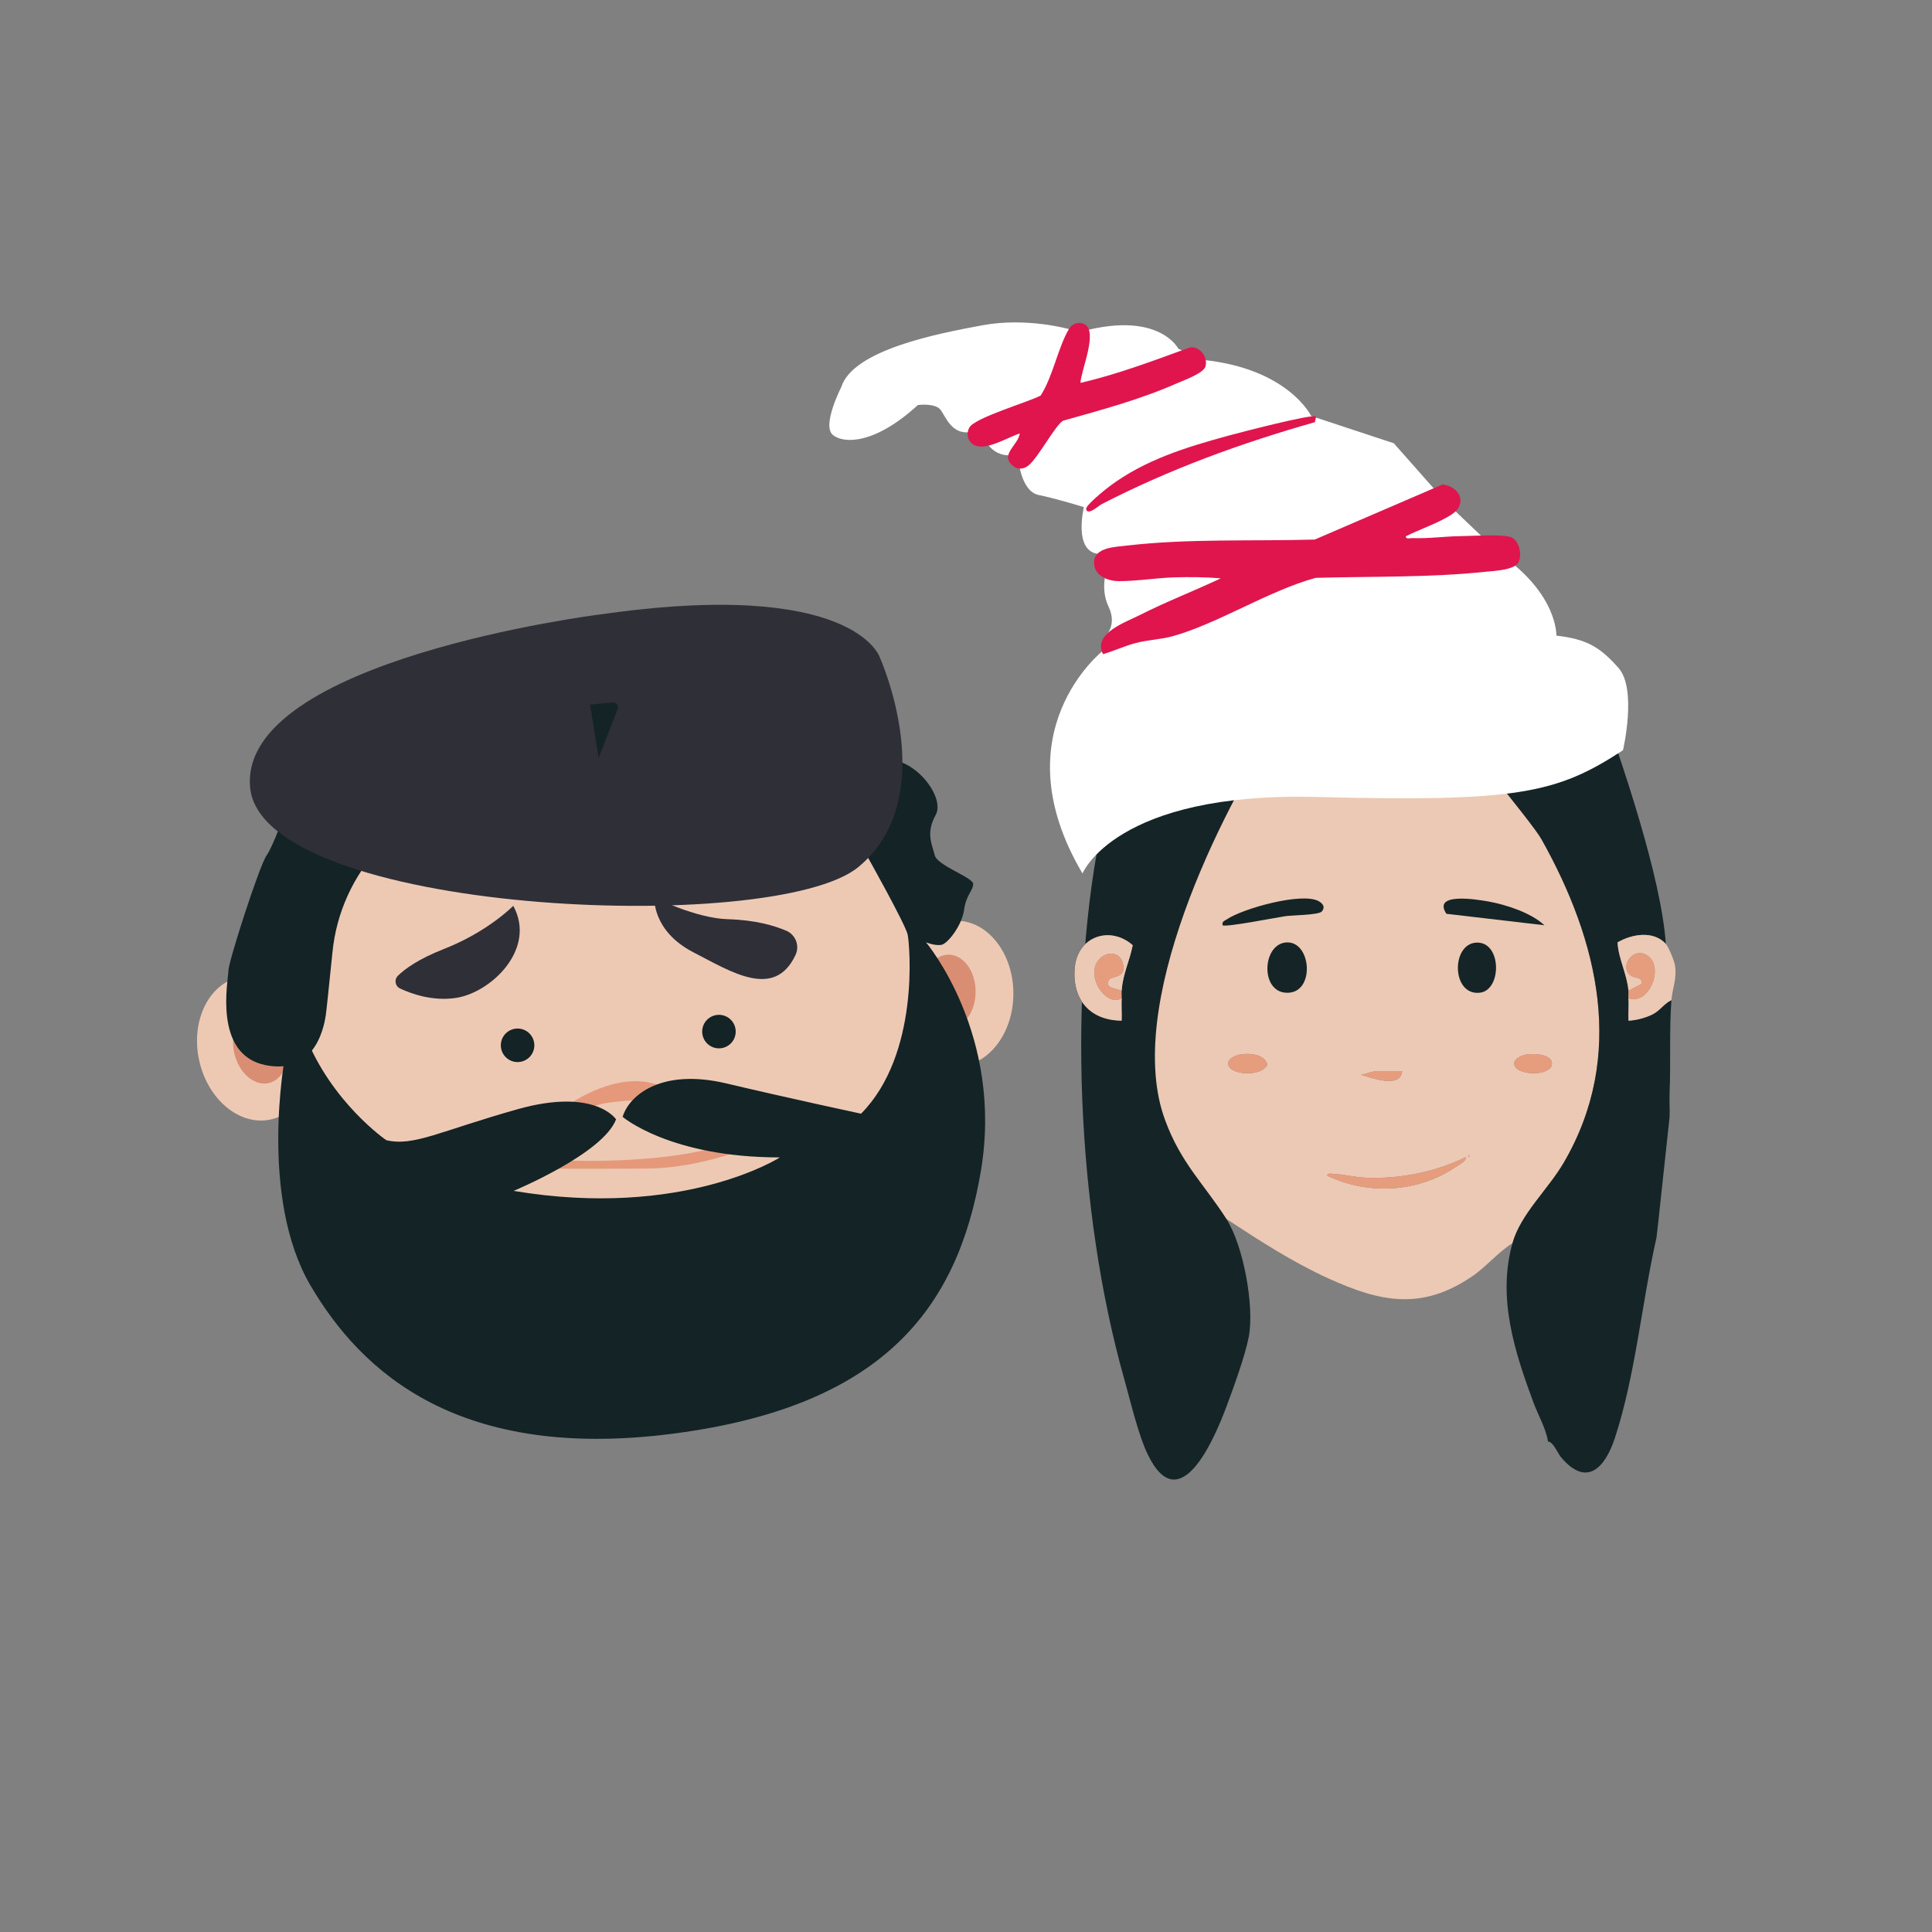
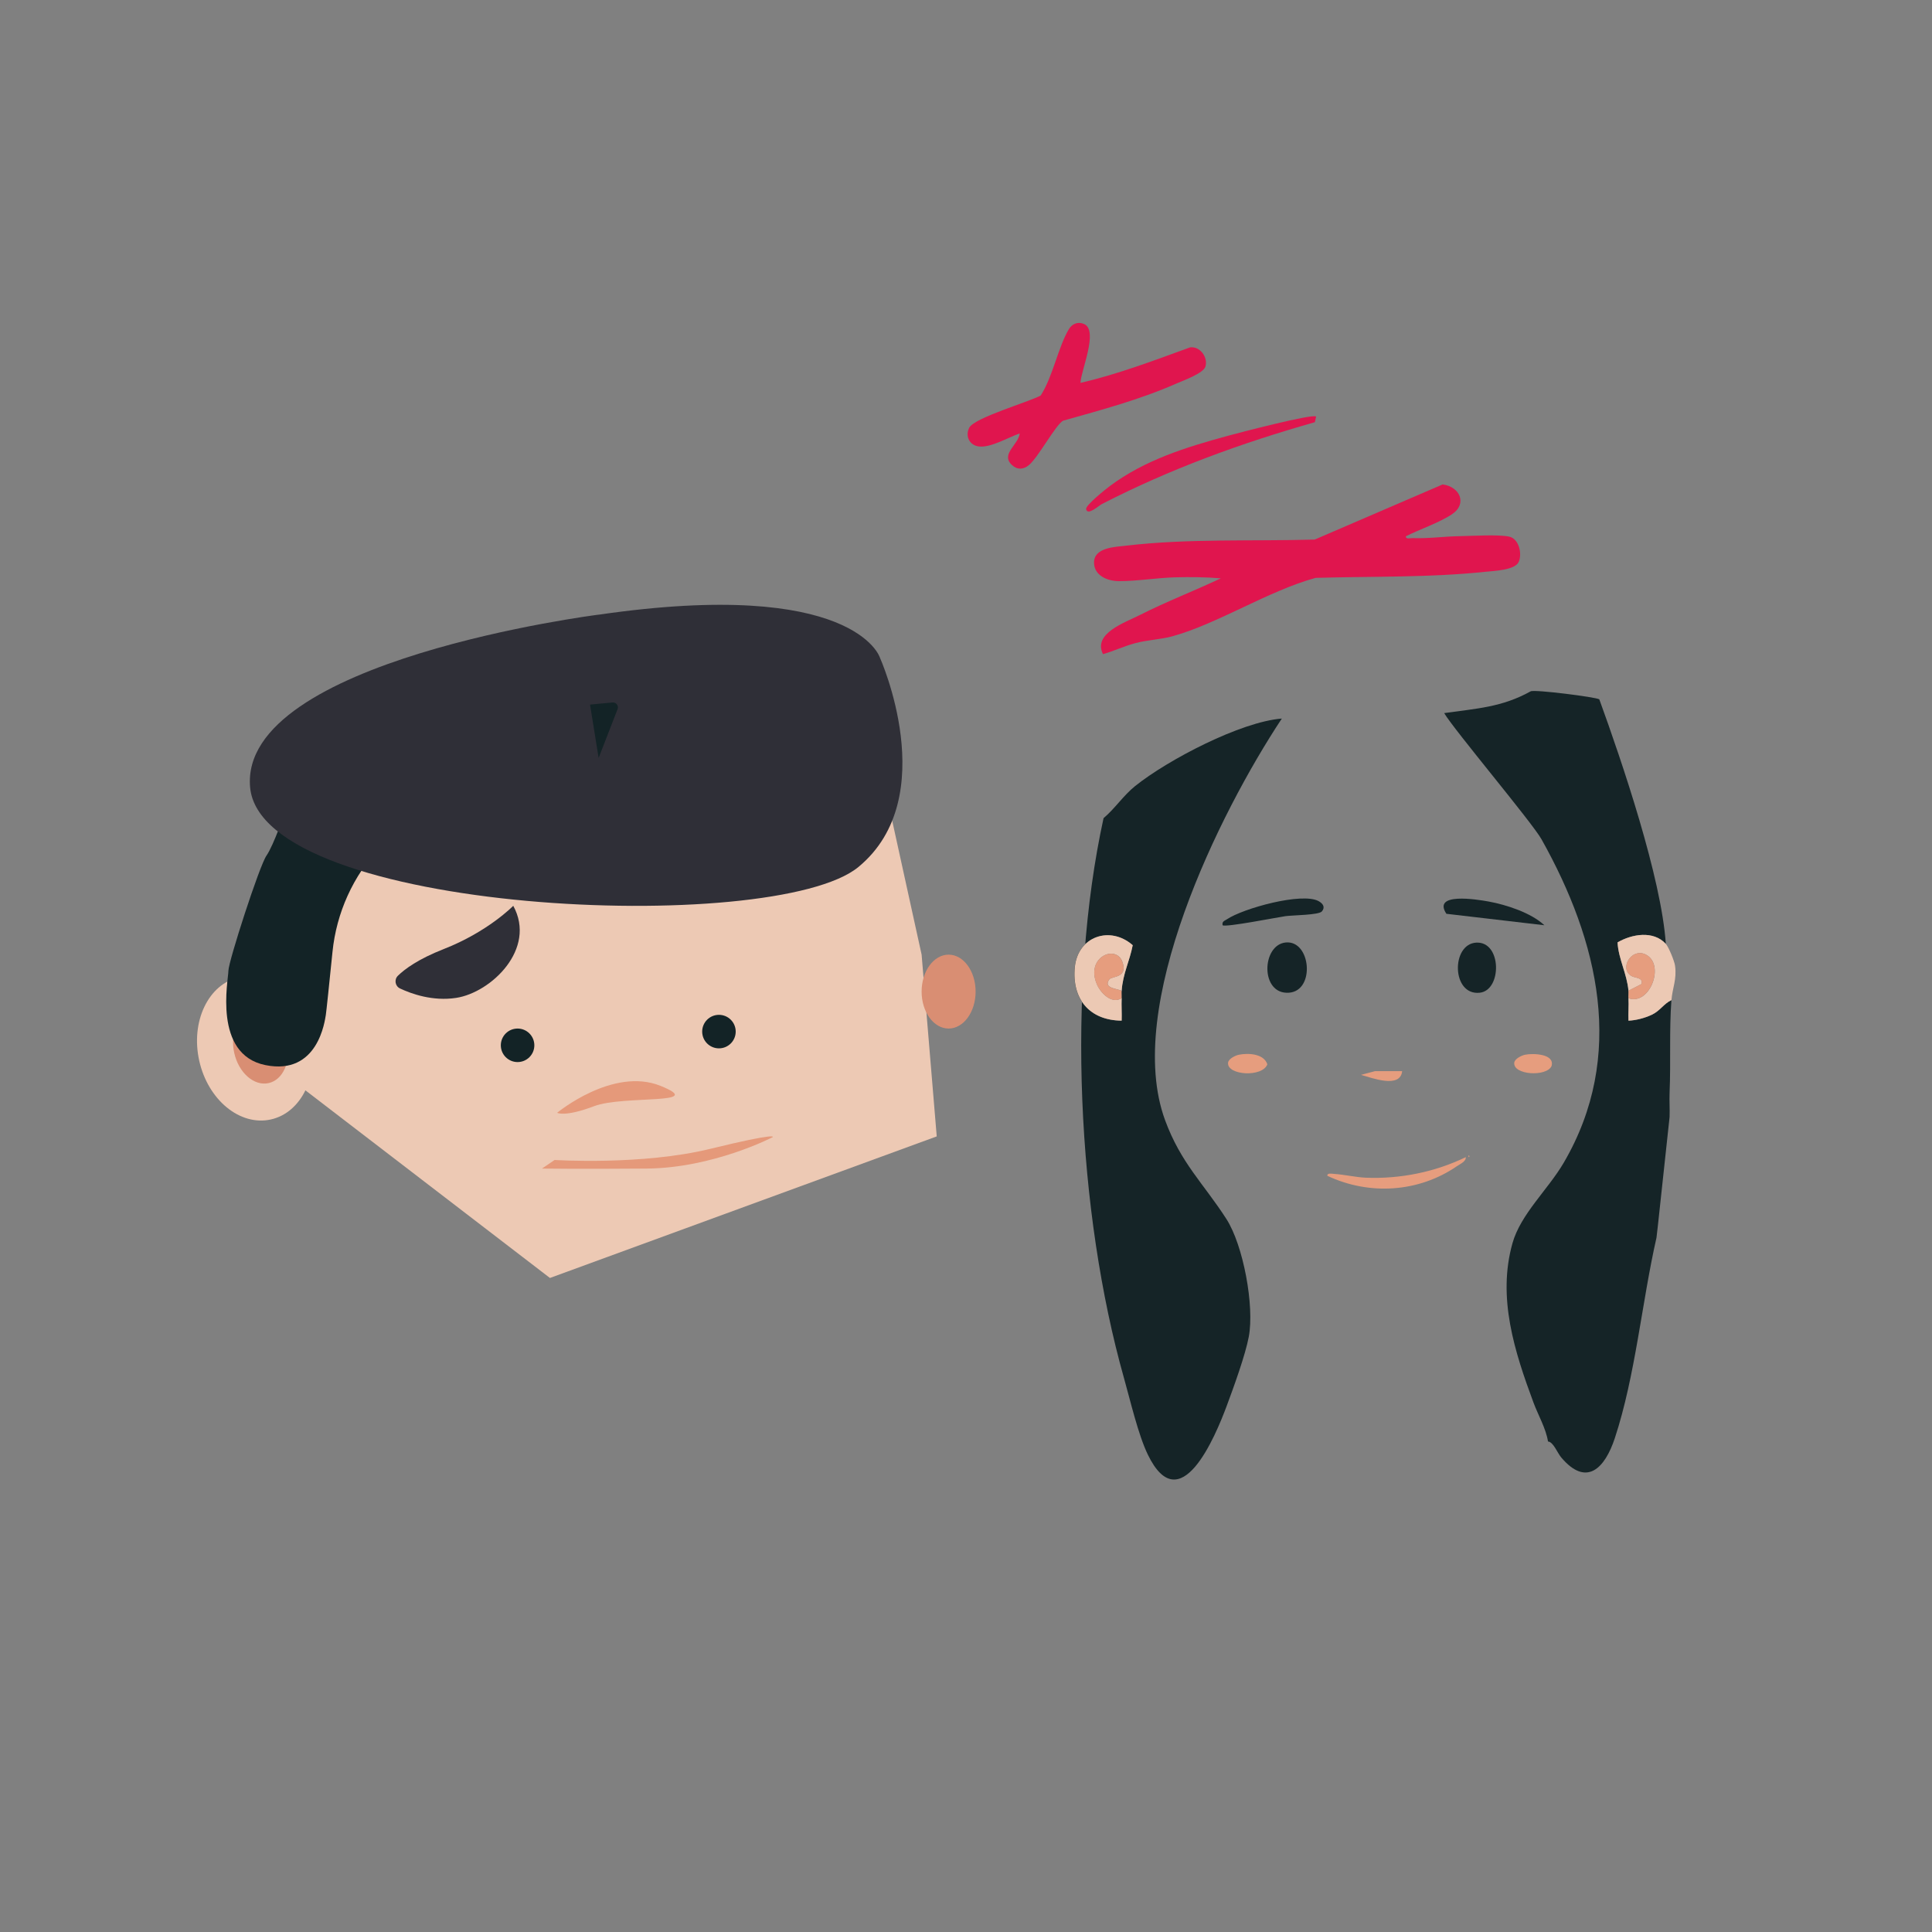
<svg xmlns="http://www.w3.org/2000/svg" id="Capa_1" version="1.1" viewBox="0 0 400 400">
  <rect x="0" y="0" width="400" height="400" fill="#808080" stroke="none" />
  <defs>
    <style>
      .st0 {
        fill: #edc9b4;
      }

      .st1 {
        fill: #ecc9b4;
      }

      .st2 {
        fill: #2f2f37;
      }

      .st3 {
        fill: #fff;
      }

      .st4 {
        fill: #e5997a;
      }

      .st5 {
        fill: #e0154e;
      }

      .st6 {
        fill: #132326;
      }

      .st7 {
        fill: #d98e73;
      }

      .st8 {
        fill: #152427;
      }

      .st9 {
        fill: #e69d7e;
      }
    </style>
  </defs>
  <path class="st0" d="M68.15,168.01l-5.56,32.6v24.64l51.27,39.34,80.08-29.31-3.13-37.63-6.51-29.64-24.69-14.04c-18.47-10.5-40.97-11.12-59.99-1.64l-31.47,15.68Z" />
-   <ellipse class="st0" cx="197.98" cy="205.71" rx="11.83" ry="15.09" />
  <ellipse class="st7" cx="196.4" cy="205.3" rx="5.59" ry="7.65" />
  <ellipse class="st0" cx="52.78" cy="217.05" rx="11.83" ry="15.09" transform="translate(-45.99 16.7) rotate(-12.58)" />
  <ellipse class="st7" cx="53.94" cy="216.79" rx="5.59" ry="7.65" transform="translate(-45.91 16.94) rotate(-12.58)" />
  <path class="st4" d="M115.35,230.39s11.55-9.56,21.42-5.57-7.67,1.89-13.76,4.2-7.67,1.37-7.67,1.37Z" />
  <path class="st4" d="M114.83,240.16s18.06,1.16,32.24-2.31,12.92-2.42,12.92-2.42c0,0-12.29,6.41-26.15,6.51-13.86.11-21.63,0-21.63,0l2.63-1.79Z" />
  <path class="st6" d="M59.06,168.01s-2.42,7.04-3.89,9.14-7.88,21.95-7.88,23.84-3.26,17.33,7.67,19.53,12.29-9.24,12.5-10.4c.1-.57.75-6.87,1.38-13.06.82-8.09,4.26-15.69,9.81-21.64l2.99-3.21-22.58-4.2Z" />
-   <path class="st6" d="M179.42,177.04s8.09,14.39,8.51,16.49,2.52,24.75-9.66,37.05c0,0-14.6-3.13-27.94-6.28s-20.06,2.42-21.42,6.93c0,0,9.77,8.4,32.56,8.4,0,0-19.95,12.81-55.14,6.93,0,0,18.5-7.67,21.22-14.81,0,0-4.31-6.62-20.38-2.1-16.07,4.52-21.53,7.77-27.2,6.41,0,0-11.34-7.77-16.8-21.74l-4.2,4.73s-5.39,28.78,5.29,47.05c10.68,18.27,30.95,36.34,74.74,30.77s59.23-25.94,64.06-54.3c4.83-28.36-11.34-47.47-11.34-47.47,0,0,1.79.74,3.15.53s4.31-4.1,4.73-7.25,1.89-3.99,1.89-5.36-7.46-3.78-7.98-5.99-1.89-4.52.21-8.3-4.73-12.39-10.82-11.34-3.47,19.64-3.47,19.64Z" />
  <path class="st2" d="M123.91,127.26s-74.43,9.4-72.13,35.72,108.49,30.94,125.96,16.51c17.47-14.43,4.4-43.42,4.4-43.42,0,0-5.3-16.51-58.23-8.8Z" />
  <path class="st6" d="M122.16,145.88l1.78,11.04,3.92-10.09c.28-.71-.29-1.46-1.05-1.39l-4.65.44Z" />
  <circle class="st6" cx="107.16" cy="216.42" r="3.47" />
  <circle class="st6" cx="148.85" cy="213.58" r="3.47" />
  <path class="st2" d="M106.26,187.54s-5.2,5.36-14.41,8.96c-5.28,2.07-8.06,4.14-9.47,5.52-.81.79-.58,2.15.44,2.63,2.35,1.11,6.76,2.7,11.63,1.95,7.2-1.1,16.71-10.12,11.81-19.07Z" />
-   <path class="st2" d="M135.47,185.8s-.5,6.94,8.1,11.37c7.82,4.03,16.79,9.84,21.14.53.89-1.9.02-4.17-1.91-5-2.45-1.05-6.42-2.23-12.13-2.39-6.63-.2-15.2-4.5-15.2-4.5Z" />
-   <path class="st1" d="M303.47,152.21c2.01,3.44,13.73,18.05,15.68,21.54,11.83,21.1,17.53,44.86,4.61,66.96-3.27,5.59-8.92,10.63-10.62,16.68-3.07,1.93-5.39,4.86-8.4,6.9-10.43,7.08-18.97,5.28-29.69.4-7.47-3.4-14.33-7.85-21.16-12.34-4.74-7.35-9.41-11.54-12.68-20.43-8.64-23.46,2.23-61.04,15.16-80.57,18.97-1.46,28.03,3.56,47.09.85ZM256.51,218.37c-.73.15-2.16.83-2.24,1.66-.27,2.62,7.13,3.08,8.13.32-.72-2.2-3.93-2.38-5.88-1.98ZM315.75,218.37c-.73.15-2.16.83-2.24,1.66-.26,2.55,6.68,2.96,7.72.69.73-2.54-3.79-2.69-5.48-2.35ZM290.3,221.77h-5.61l-2.9.77c2.3.64,8.13,2.88,8.52-.77ZM304.05,239.19v.39c.25-.13.25-.26,0-.39ZM303.46,239.58c-6.39,3.09-13.58,4.54-20.71,4.25-2.03-.08-4.52-.66-6.57-.79-.42-.03-1.47-.25-1.36.4,8.68,4.09,18.91,3.45,26.83-2,.6-.41,1.96-1.02,1.81-1.86Z" />
  <path class="st8" d="M265.39,148.77c-12.93,19.53-32.81,59.7-24.17,83.16,3.27,8.89,7.94,13.07,12.68,20.43,3.52,5.46,5.84,18.04,4.65,24.39-.72,3.82-3.12,10.42-4.54,14.24-2.37,6.38-9.67,24-16.37,10.16-1.98-4.09-3.63-11.21-4.92-15.79-9.67-34.22-11.96-80.71-4.24-115.97,2.38-2.01,4.1-4.69,6.53-6.64,6.83-5.47,21.89-13.32,30.38-13.98ZM232.22,205.12c.24-3.52,1.64-6.11,2.29-9.42-4.66-4.1-11.37-1.84-11.99,4.56-.64,6.57,3.04,11.01,9.7,11.06.05-1.54-.07-3.11,0-4.65.02-.51-.04-1.04,0-1.55Z" />
  <path class="st8" d="M344.9,195.44c-2.57-2.84-7.03-2.06-10.01-.33.18,3.42,1.95,6.47,2.26,10.01.05.51-.03,1.04,0,1.55.09,1.54-.07,3.11,0,4.65,1.61-.07,3.34-.53,4.79-1.21,1.78-.83,2.49-2.29,4.11-3.05-.47,6.27-.11,12.87-.38,19.17-.07,1.67.06,3.35,0,5.03l-2.41,22.37-.3,2.61c-3.04,13.36-4.35,28.53-8.63,41.52-2.04,6.18-5.83,10.23-11.11,3.97-.78-.92-1.63-3.22-2.72-3.28-.44-2.74-2.01-5.38-3-8.04-3.93-10.58-7.53-21.73-4.36-33.01,1.7-6.05,7.35-11.09,10.62-16.68,12.92-22.11,7.23-45.86-4.61-66.96-1.96-3.49-18.13-22.68-20.15-26.12,6.75-.96,11.95-1.2,17.91-4.51.78-.43,13.64,1.21,14.21,1.66,4.66,12.81,12.88,37.01,13.77,50.67Z" />
  <path class="st1" d="M344.9,195.44c.6.66,1.77,3.55,1.9,4.49.4,2.88-.55,4.58-.74,7.13-1.63.76-2.34,2.23-4.11,3.05-1.45.67-3.19,1.13-4.79,1.21-.07-1.54.09-3.11,0-4.65,4.45,1.61,7.72-7.13,3.48-9.09-2.88-1.33-5.41,2.88-2.92,4.46.8.51,2.56.28,2.12,1.7l-2.68,1.38c-.32-3.54-2.08-6.59-2.26-10.01,2.98-1.73,7.44-2.51,10.01.33Z" />
  <path class="st9" d="M303.46,239.58c.15.85-1.22,1.45-1.81,1.86-7.93,5.45-18.15,6.09-26.83,2-.1-.65.94-.42,1.36-.4,2.06.13,4.55.7,6.57.79,7.13.29,14.32-1.16,20.71-4.25Z" />
  <path class="st9" d="M256.51,218.37c1.95-.39,5.16-.22,5.88,1.98-1,2.76-8.4,2.29-8.13-.32.09-.83,1.51-1.51,2.24-1.66Z" />
  <path class="st9" d="M315.75,218.37c1.68-.34,6.21-.19,5.48,2.35-1.04,2.27-7.98,1.86-7.72-.69.09-.83,1.51-1.51,2.24-1.66Z" />
  <path class="st9" d="M290.3,221.77c-.39,3.65-6.21,1.41-8.52.77l2.9-.77h5.61Z" />
  <path class="st9" d="M304.05,239.19c.25.13.25.26,0,.39v-.39Z" />
  <path class="st1" d="M232.22,205.12c-1.09-.48-3.85-.54-2.54-2.35.51-.71,3.79-.24,2.76-3.48-1.26-3.95-7.82-1.15-5.32,4.54.78,1.79,3.03,4.12,5.11,2.83-.06,1.54.05,3.11,0,4.65-6.66-.05-10.34-4.49-9.7-11.06.62-6.4,7.33-8.66,11.99-4.56-.64,3.31-2.04,5.9-2.29,9.42Z" />
  <path class="st9" d="M232.22,206.67c-2.07,1.29-4.32-1.05-5.11-2.83-2.5-5.7,4.07-8.49,5.32-4.54,1.03,3.24-2.25,2.77-2.76,3.48-1.31,1.81,1.45,1.87,2.54,2.35-.04.51.02,1.04,0,1.55Z" />
  <path class="st9" d="M337.15,206.67c-.03-.51.05-1.04,0-1.55l2.68-1.38c.44-1.42-1.32-1.19-2.12-1.7-2.49-1.59.04-5.79,2.92-4.46,4.24,1.96.97,10.7-3.48,9.09Z" />
  <path class="st8" d="M266.19,195.13c5.22-.51,6.17,10,.68,10.4-5.99.43-5.7-9.9-.68-10.4Z" />
  <path class="st8" d="M305.66,195.16c5.29-.26,5.32,9.85.73,10.37-5.88.67-5.99-10.11-.73-10.37Z" />
  <path class="st8" d="M253.13,191.56c-.17-.8.39-.9.89-1.23,3.32-2.25,15.59-5.66,19-3.75.87.49,1.41,1.23.66,2.12-.64.76-6.02.77-7.54.98-1.7.24-12.45,2.37-13.02,1.88Z" />
  <path class="st8" d="M319.73,191.56l-20.27-2.37c-2.96-4.48,6.26-2.99,8.74-2.54,3.69.67,8.85,2.36,11.54,4.91Z" />
-   <path class="st3" d="M174.17,80.15s-4.05,7.93-1.76,9.87,8.81,1.94,17.63-6.17c0,0,3.7-.48,4.76,1.08s2.29,4.91,5.82,4.56l2.82.35s1.23,4.76,5.99,4.41,1.41.88,1.41.88c0,0,.53,6.62,4.23,7.36s9.34,2.51,9.34,2.51c0,0-2.29,9.34,3.17,9.69s4.76,0,4.76,0l-3,2.64s-1.76,4.23.18,8.28-.88,6.35-.88,6.35l-.35,2.82s-21.45,16.85-4.17,46.06c0,0,6.79-16.9,48.39-15.84,41.6,1.06,49.77-.68,63.51-9.67,0,0,2.96-12.62-.92-17.03-3.88-4.41-6.7-5.99-12.87-6.7,0,0,.35-8.46-11.46-16.74l-11.45-10.93-10.75-12.16-17.1-5.64s-4.76-9.87-22.56-11.63l-4.94-2.29s-3.88-7.76-19.56-3.7l-3-.35s-8.81-2.52-17.98-.82c-9.17,1.7-26.8,5.05-29.26,12.81Z" />
  <path class="st5" d="M291.08,111.03c-.09.67.88.37,1.35.38,3.37.12,6.5-.35,9.67-.4,2.6-.04,8.16-.4,10.39.1,1.99.44,2.71,3.56,1.93,5.25s-5.13,1.84-6.88,2.02c-11.51,1.22-23.56.93-35.14,1.26-9.68,2.62-20.37,9.55-29.71,12.11-2.26.62-5.09.74-7.53,1.38s-4.49,1.65-6.8,2.3c-2.12-4.3,4.53-6.52,7.6-8.08,5.46-2.77,11.26-5,16.79-7.61-3.13-.27-6.36-.29-9.51-.21-3.62.1-8.02.81-11.6.79-2.27-.01-5.05-1.09-5.13-3.74-.1-3.27,4.39-3.34,6.68-3.61,12.77-1.5,26.15-.89,39.01-1.26l26.48-11.41c3.5.43,5.23,3.95,1.95,6.16-2.6,1.75-6.69,3.12-9.56,4.57Z" />
  <path class="st5" d="M223.7,79.27c7.75-1.79,15.22-4.64,22.69-7.35,2.08-.27,3.75,2.07,3.18,3.98-.43,1.42-4.69,2.92-6.13,3.56-7.51,3.3-15.46,5.42-23.34,7.64-1.56.88-5.1,7.54-7.07,9.19-1.1.92-2.37,1.03-3.47.03-2.52-2.28,1.3-4.21,1.56-6.58-2.36.8-6.05,3.03-8.49,2.69-1.93-.27-2.82-2.12-1.97-3.86,1.02-2.08,12.35-5.34,14.8-6.68,2.49-3.83,3.63-10.05,5.83-13.73.68-1.13,1.91-1.64,3.17-1.07,3.02,1.35-.68,9.64-.76,12.19Z" />
  <path class="st5" d="M272.49,86.24l-.26,1.17c-15.32,4.35-30,9.69-44.14,16.97-.6.31-2.93,2.47-3.22,1.03-.16-.79,4.11-4.18,4.9-4.77,7.3-5.44,15.75-8.03,24.44-10.41,2.18-.59,17.63-4.65,18.28-3.98Z" />
</svg>